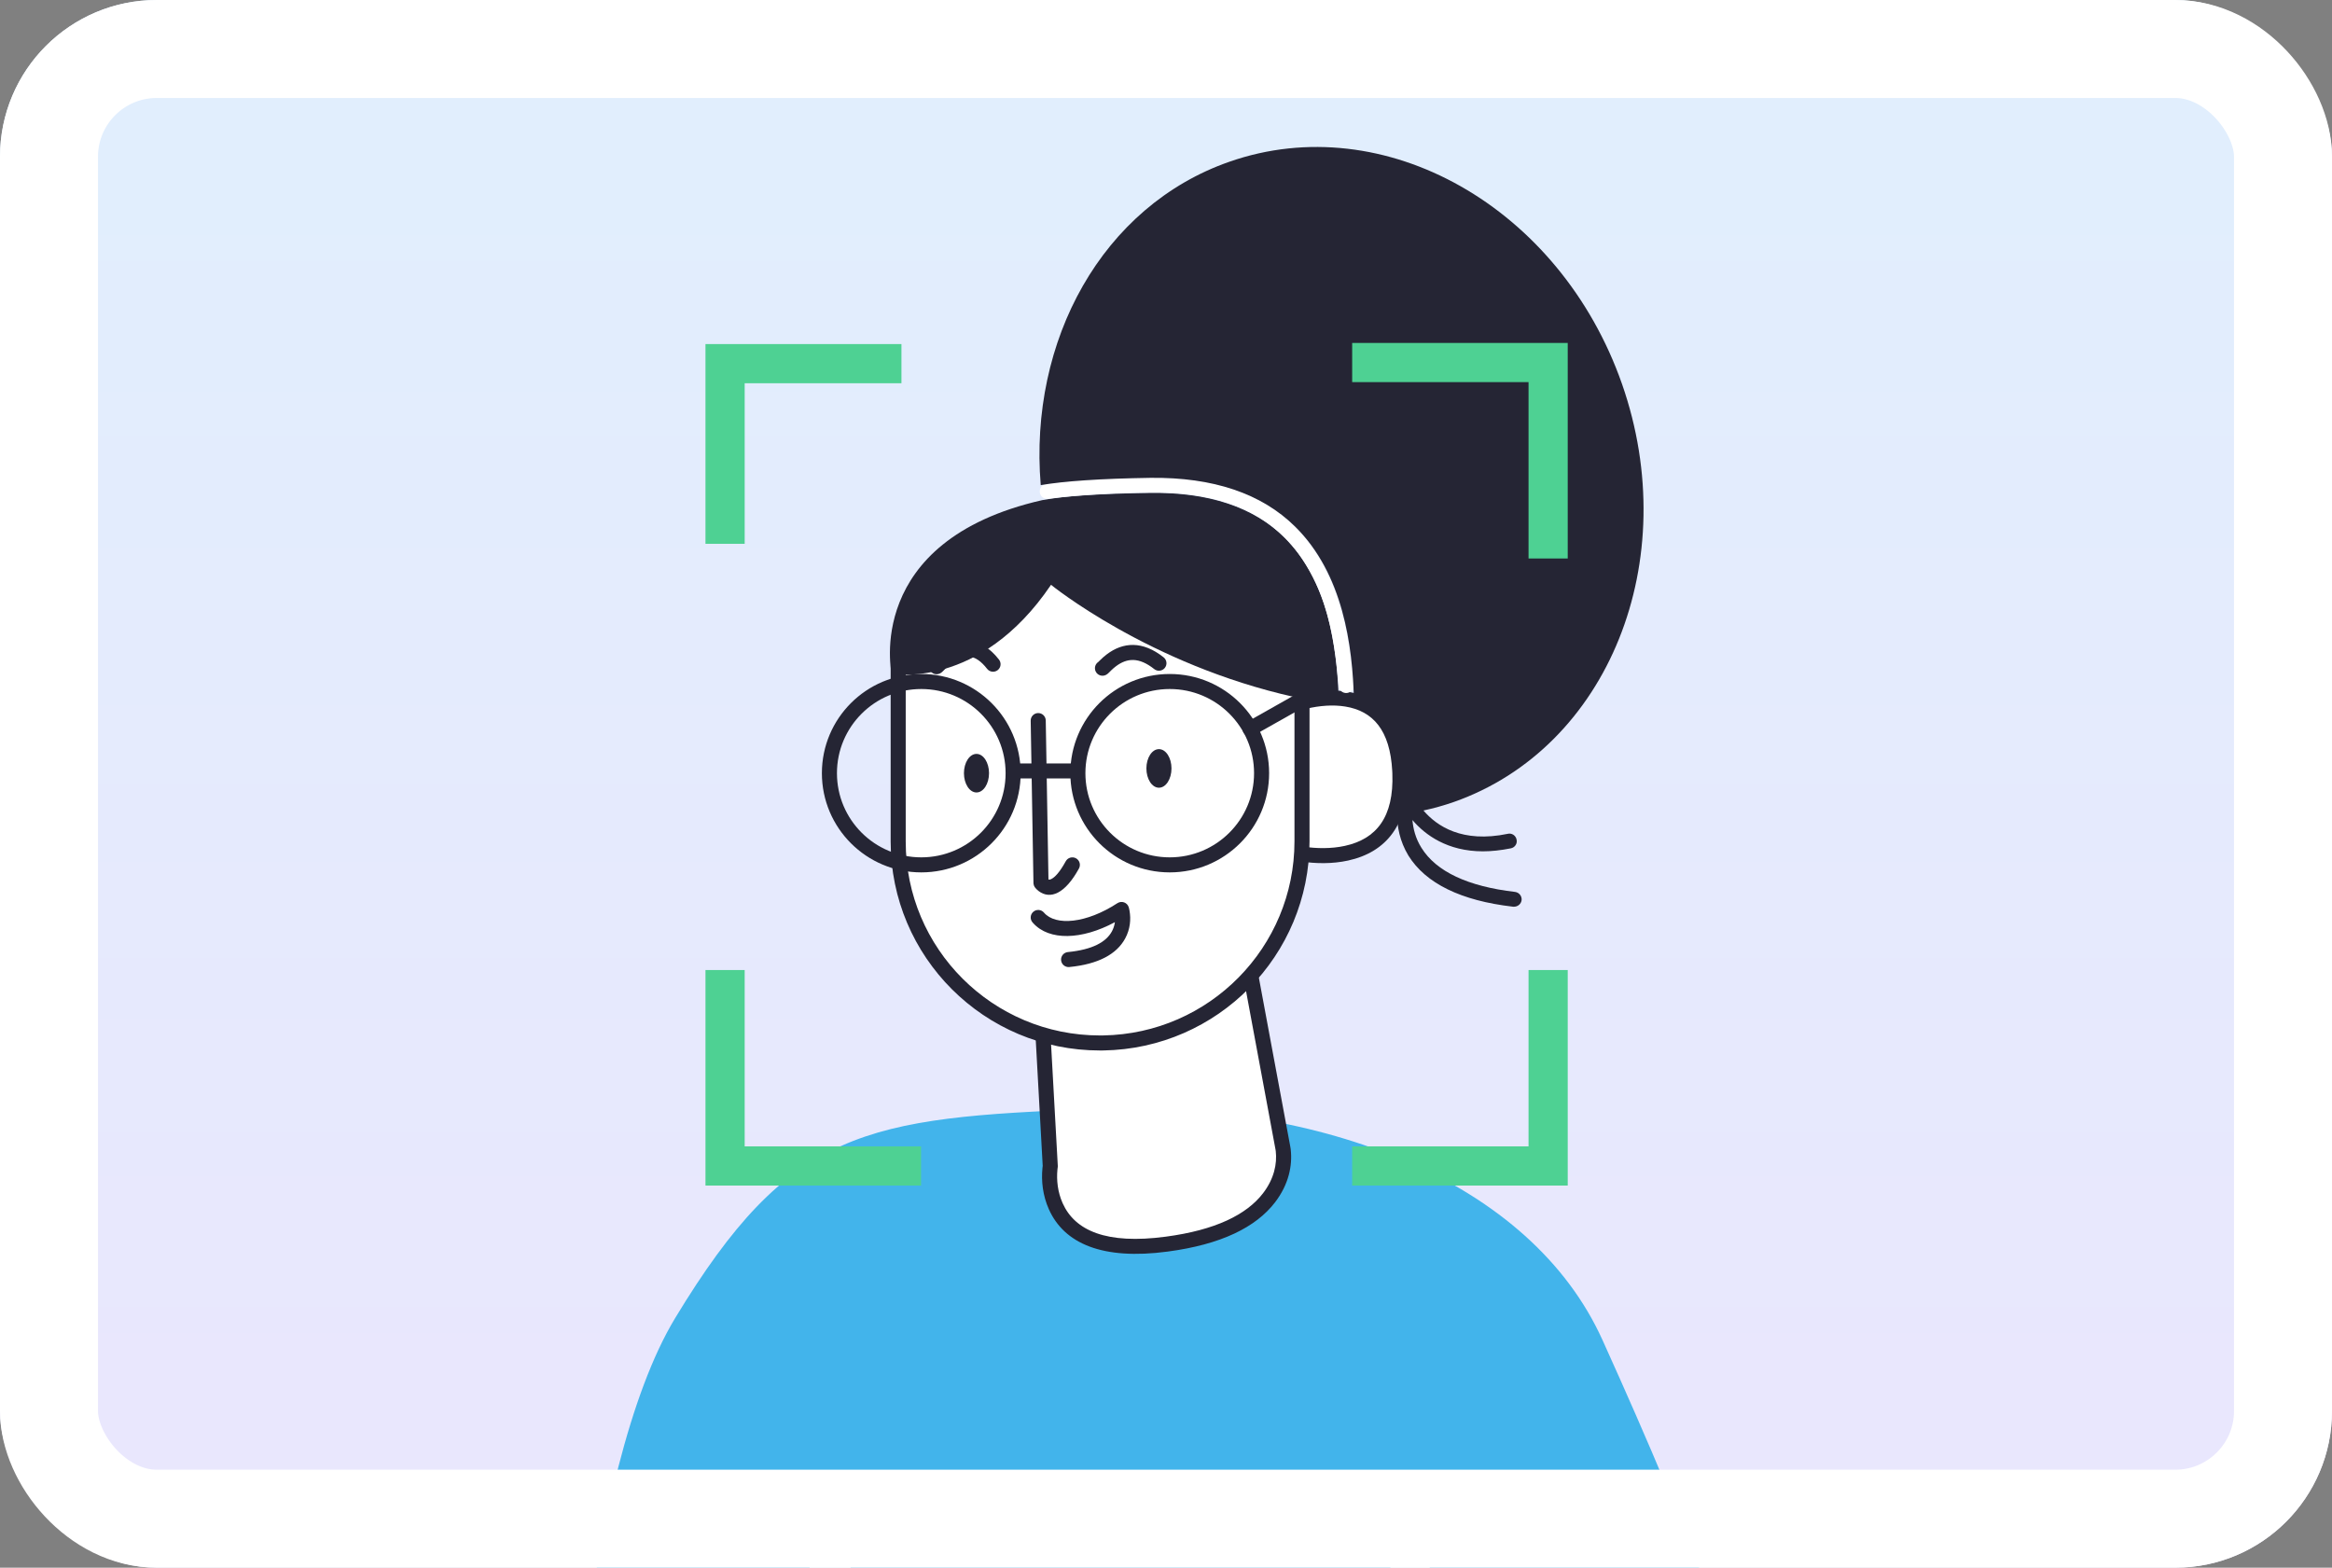
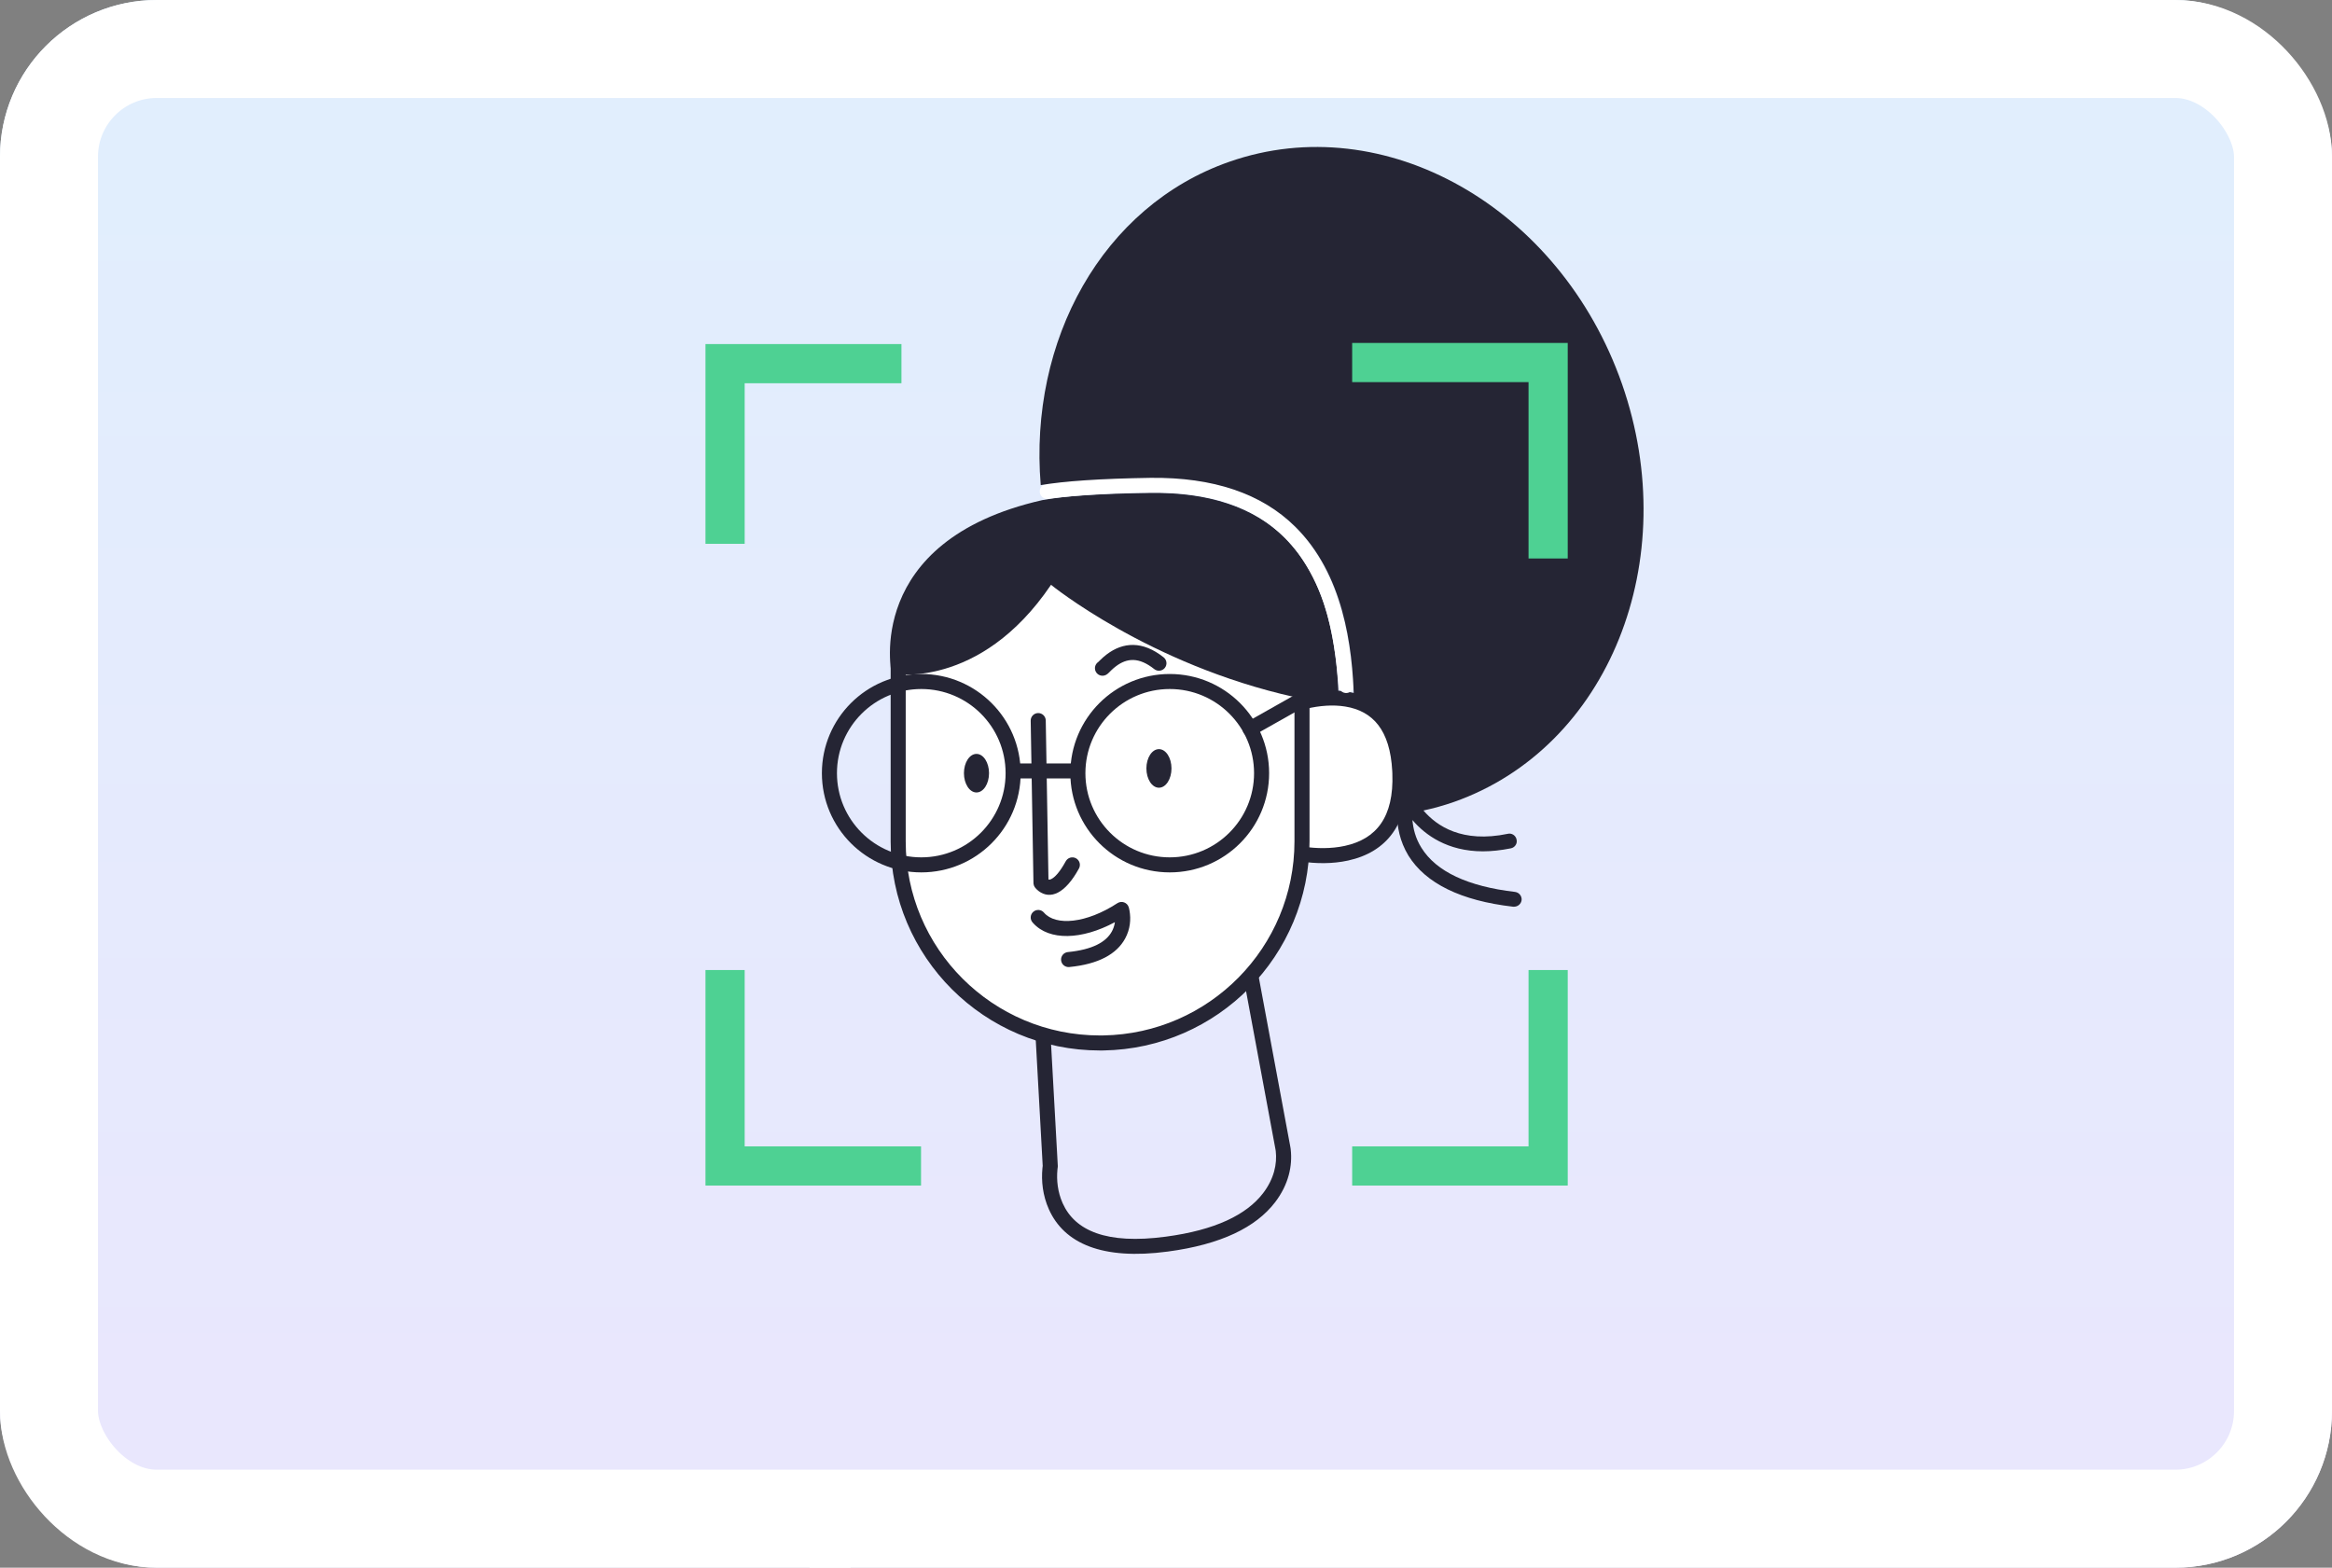
<svg xmlns="http://www.w3.org/2000/svg" width="238" height="160" viewBox="0 0 238 160" fill="none">
  <rect x="0" y="0" width="238" height="160" fill="#808080" stroke="none" />
  <g clip-path="url(#clip0_2252_18326)">
    <rect width="238" height="160" rx="16" fill="url(#paint0_linear_2252_18326)" />
-     <path d="M68.913 134.511C59.562 149.958 57.075 188.323 57 204.115H79.253H83.299H168.714C188.495 201.869 182.65 178.967 163.544 136.756C156.219 120.572 134.998 112.282 111.621 113.18C88.244 114.079 80.602 115.201 68.913 134.511Z" fill="#42B4EB" />
-     <path fill-rule="evenodd" clip-rule="evenodd" d="M106.19 100.95L107.189 119.025C107.189 119.025 105.498 128.791 119.074 126.976C132.598 125.187 130.933 117.184 130.933 117.184L126.758 94.737L106.19 100.95Z" fill="white" />
    <path fill-rule="evenodd" clip-rule="evenodd" d="M126.535 94.003L105.967 100.216C105.628 100.318 105.403 100.639 105.423 100.992L106.417 118.988L106.407 119.07C106.401 119.115 106.396 119.165 106.39 119.221C106.264 120.52 106.411 122 107.049 123.426C108.61 126.908 112.496 128.629 119.175 127.736C124.627 127.015 128.173 125.251 130.118 122.723C131.531 120.887 131.915 118.956 131.729 117.318L131.716 117.214C131.707 117.15 131.698 117.098 131.691 117.057L127.513 94.597C127.429 94.148 126.973 93.871 126.535 94.003ZM106.99 101.509L126.159 95.719L130.184 117.364C130.189 117.395 130.195 117.436 130.202 117.492C130.347 118.766 130.041 120.306 128.899 121.789C127.226 123.964 124.05 125.544 118.973 126.216C112.919 127.025 109.708 125.603 108.452 122.8C107.939 121.654 107.817 120.426 107.92 119.369L107.932 119.261C107.938 119.21 107.943 119.175 107.946 119.156L107.954 119.098C107.957 119.06 107.958 119.021 107.956 118.983L106.99 101.509Z" fill="#252534" />
    <path fill-rule="evenodd" clip-rule="evenodd" d="M131.958 71.932C131.958 71.932 142.459 67.995 142.869 78.912C143.279 89.829 131.958 86.991 131.958 86.991" fill="white" />
    <path fill-rule="evenodd" clip-rule="evenodd" d="M132.974 70.84C134.492 70.482 136.057 70.354 137.543 70.596C141.163 71.184 143.447 73.828 143.637 78.883C143.833 84.111 141.501 86.972 137.583 87.828C135.988 88.177 134.308 88.156 132.72 87.915L132.472 87.876C132.16 87.823 131.921 87.772 131.77 87.735C131.359 87.632 131.109 87.215 131.212 86.804C131.312 86.408 131.704 86.162 132.101 86.237L132.267 86.275L132.347 86.292C132.523 86.328 132.726 86.364 132.951 86.399C134.369 86.614 135.87 86.632 137.254 86.33C140.461 85.629 142.269 83.41 142.101 78.941L142.089 78.681C141.867 74.526 140.128 72.57 137.296 72.11C136.038 71.905 134.665 72.018 133.328 72.333C133.069 72.394 132.83 72.459 132.615 72.524L132.51 72.556C132.431 72.581 132.367 72.602 132.317 72.619L132.228 72.65C131.83 72.799 131.387 72.599 131.238 72.202C131.089 71.806 131.29 71.363 131.687 71.214L131.787 71.178C132.053 71.085 132.46 70.962 132.974 70.84Z" fill="#252534" />
    <path fill-rule="evenodd" clip-rule="evenodd" d="M112.261 106.446C100.888 106.446 91.668 97.243 91.668 85.891V67.944C91.668 60.683 97.584 54.777 104.859 54.777H122.891C128.397 54.777 132.88 59.251 132.88 64.748V85.866C132.88 97.217 123.659 106.446 112.261 106.446Z" fill="white" />
    <path fill-rule="evenodd" clip-rule="evenodd" d="M122.89 54.01H104.858C97.16 54.01 90.899 60.259 90.899 67.944V85.891C90.899 97.666 100.464 107.213 112.261 107.213L112.608 107.211C124.279 107.022 133.648 97.518 133.648 85.866V64.748C133.648 58.828 128.822 54.01 122.89 54.01ZM104.859 55.544H122.891C127.973 55.544 132.112 59.675 132.112 64.748V85.866C132.112 96.68 123.415 105.501 112.59 105.677L112.255 105.679C101.313 105.679 92.436 96.819 92.436 85.891V67.944C92.436 61.107 98.009 55.544 104.859 55.544Z" fill="#252534" />
    <path fill-rule="evenodd" clip-rule="evenodd" d="M105.946 72.776C106.355 72.769 106.695 73.083 106.726 73.485L106.728 73.53L107.004 89.76L107.016 89.765C107.071 89.783 107.133 89.779 107.218 89.748L107.255 89.733C107.65 89.564 108.171 88.994 108.768 87.902C108.972 87.53 109.439 87.393 109.811 87.596C110.184 87.799 110.321 88.265 110.117 88.637C108.713 91.203 107.203 91.848 105.996 90.938C105.817 90.802 105.691 90.663 105.61 90.548C105.534 90.439 105.488 90.312 105.476 90.18L105.473 90.123L105.191 73.556C105.184 73.133 105.522 72.783 105.946 72.776Z" fill="#252534" />
    <path fill-rule="evenodd" clip-rule="evenodd" d="M114.042 92.178C114.471 91.898 115.049 92.107 115.198 92.596L115.216 92.659C115.235 92.73 115.256 92.823 115.276 92.937C115.434 93.835 115.348 94.83 114.833 95.782C113.975 97.368 112.121 98.403 109.134 98.696C108.712 98.738 108.335 98.43 108.294 98.008C108.252 97.587 108.561 97.211 108.983 97.17C111.498 96.922 112.889 96.147 113.481 95.053C113.626 94.784 113.719 94.504 113.767 94.225L113.784 94.117L113.76 94.13C110.42 95.925 107.083 96.045 105.43 94.198L105.375 94.135C105.099 93.813 105.138 93.329 105.461 93.054C105.784 92.779 106.269 92.818 106.544 93.14C107.733 94.531 110.879 94.244 114.042 92.178Z" fill="#252534" />
    <path fill-rule="evenodd" clip-rule="evenodd" d="M112.944 66.792C114.62 65.519 116.611 65.383 118.758 67.088C119.09 67.352 119.145 67.834 118.881 68.166C118.617 68.497 118.133 68.552 117.801 68.288C116.248 67.055 115.026 67.138 113.874 68.013C113.718 68.131 113.579 68.252 113.429 68.396L113.147 68.675C113.107 68.713 113.074 68.743 113.038 68.772C112.939 68.853 112.852 68.906 112.703 68.944C112.291 69.046 111.874 68.797 111.771 68.386C111.694 68.077 111.815 67.766 112.055 67.586L112.088 67.562L112.256 67.396C112.486 67.168 112.696 66.981 112.944 66.792Z" fill="#252534" />
    <path fill-rule="evenodd" clip-rule="evenodd" d="M118.28 80.395C118.987 80.395 119.56 79.513 119.56 78.426C119.56 77.339 118.987 76.457 118.28 76.457C117.572 76.457 116.999 77.339 116.999 78.426C116.999 79.513 117.572 80.395 118.28 80.395Z" fill="#252534" />
    <path fill-rule="evenodd" clip-rule="evenodd" d="M99.659 80.88C100.366 80.88 100.939 79.999 100.939 78.912C100.939 77.825 100.366 76.943 99.659 76.943C98.951 76.943 98.378 77.825 98.378 78.912C98.378 79.999 98.951 80.88 99.659 80.88Z" fill="#252534" />
-     <path fill-rule="evenodd" clip-rule="evenodd" d="M96.087 66.55C98.005 65.023 100.108 64.951 101.955 67.319C102.216 67.654 102.156 68.135 101.821 68.396C101.486 68.656 101.003 68.596 100.743 68.262C99.496 66.663 98.361 66.702 97.045 67.749C96.867 67.891 96.706 68.036 96.528 68.209L96.227 68.51C96.186 68.55 96.152 68.581 96.117 68.61C96.012 68.698 95.93 68.751 95.772 68.79C95.361 68.893 94.943 68.643 94.841 68.232C94.763 67.924 94.885 67.613 95.124 67.433L95.154 67.412L95.351 67.214C95.604 66.962 95.827 66.757 96.087 66.55Z" fill="#252534" />
    <path fill-rule="evenodd" clip-rule="evenodd" d="M117.409 50.303C112.414 50.38 108.623 50.61 106.369 51.045C88.03 55.212 91.001 68.762 91.001 68.762C91.001 68.762 99.966 70.475 107.266 59.686C107.266 59.686 117.281 67.842 132.111 71.14C132.342 71.088 132.623 71.012 132.88 70.935V71.677C133.75 71.446 135.159 71.191 136.619 71.293C136.465 65.95 135.492 59.2 131.087 54.854C127.962 51.761 123.351 50.227 117.409 50.303Z" fill="#252534" />
    <path fill-rule="evenodd" clip-rule="evenodd" d="M106.776 49.39C109.698 48.985 114.299 48.719 118.262 48.744C126.179 48.828 131.47 51.739 134.605 56.874C135.84 58.896 136.7 61.197 137.28 63.778C137.708 65.683 137.938 67.43 138.153 69.897C138.19 70.319 137.877 70.691 137.454 70.728C137.032 70.764 136.659 70.452 136.622 70.03L136.581 69.571C136.103 64.42 135.284 60.933 133.293 57.672C130.437 52.996 125.64 50.356 118.249 50.278L117.798 50.276C114.014 50.274 109.723 50.53 106.987 50.91C106.567 50.968 106.179 50.675 106.121 50.255C106.062 49.836 106.356 49.449 106.776 49.39Z" fill="white" />
    <path fill-rule="evenodd" clip-rule="evenodd" d="M165.537 39.182C159.211 21.132 141.281 10.983 125.477 16.505C112.491 21.03 104.986 34.759 106.216 49.511C108.598 49.102 112.338 48.846 117.409 48.769C123.787 48.693 128.756 50.355 132.188 53.755C137.055 58.561 138.054 65.848 138.182 71.523C140.538 72.162 142.715 74.08 142.895 78.912C142.92 79.398 142.485 83.156 142.587 83.13C142.587 84.332 142.843 85.84 143.74 87.323C145.507 90.161 149.093 91.925 154.421 92.539C154.446 92.539 154.472 92.539 154.523 92.539C154.907 92.539 155.24 92.257 155.292 91.874C155.343 91.465 155.036 91.081 154.626 91.03C149.81 90.468 146.583 88.959 145.072 86.531C144.457 85.559 144.227 84.562 144.15 83.693C145.456 85.227 147.736 86.888 151.347 86.888C152.218 86.888 153.166 86.786 154.19 86.582C154.6 86.505 154.882 86.096 154.779 85.687C154.703 85.278 154.293 84.997 153.883 85.099C149.221 86.07 146.634 84.306 145.277 82.721C146.327 82.491 147.351 82.21 148.376 81.852C164.154 76.304 171.838 57.206 165.537 39.182Z" fill="#252534" />
    <path fill-rule="evenodd" clip-rule="evenodd" d="M119.381 68.788C113.779 68.788 109.238 73.32 109.238 78.912C109.238 84.503 113.779 89.036 119.381 89.036C124.983 89.036 129.524 84.503 129.524 78.912C129.524 73.32 124.983 68.788 119.381 68.788ZM119.381 70.322C124.134 70.322 127.987 74.168 127.987 78.912C127.987 83.656 124.134 87.502 119.381 87.502C114.628 87.502 110.775 83.656 110.775 78.912C110.775 74.168 114.628 70.322 119.381 70.322Z" fill="#252534" />
    <path fill-rule="evenodd" clip-rule="evenodd" d="M109.802 77.915C110.226 77.915 110.57 78.258 110.57 78.682C110.57 79.09 110.25 79.424 109.847 79.448L109.802 79.449H103.706C103.282 79.449 102.938 79.105 102.938 78.682C102.938 78.273 103.257 77.939 103.661 77.916L103.706 77.915H109.802Z" fill="#252534" />
    <path fill-rule="evenodd" clip-rule="evenodd" d="M132.502 70.728C132.871 70.519 133.34 70.649 133.549 71.018C133.75 71.373 133.636 71.82 133.298 72.039L133.258 72.063L127.956 75.055C127.586 75.263 127.117 75.133 126.909 74.764C126.708 74.409 126.821 73.962 127.159 73.743L127.2 73.719L132.502 70.728Z" fill="#252534" />
    <path fill-rule="evenodd" clip-rule="evenodd" d="M94.024 68.788C88.422 68.788 83.881 73.32 83.881 78.912C83.881 84.503 88.422 89.036 94.024 89.036C99.626 89.036 104.167 84.503 104.167 78.912C104.167 73.32 99.626 68.788 94.024 68.788ZM94.024 70.322C98.777 70.322 102.63 74.168 102.63 78.912C102.63 83.656 98.777 87.502 94.024 87.502C89.271 87.502 85.418 83.656 85.418 78.912C85.418 74.168 89.271 70.322 94.024 70.322Z" fill="#252534" />
-     <path d="M144.134 152.782C143.601 156.825 143.433 166.251 147.022 171.608" stroke="white" stroke-width="4" stroke-linecap="round" />
    <path d="M87.697 152.782C85.742 156.361 82.184 165.091 83.599 171.382" stroke="white" stroke-width="4" stroke-linecap="round" />
    <path d="M92 37.114L74 37.114V55.5" stroke="#4ED193" stroke-width="4" />
    <path d="M94 119H74V99" stroke="#4ED193" stroke-width="4" />
    <path d="M138 37H158V57" stroke="#4ED193" stroke-width="4" />
    <path d="M138 119H158V99" stroke="#4ED193" stroke-width="4" />
  </g>
  <rect x="5" y="5" width="228" height="150" rx="11" stroke="white" stroke-width="10" />
  <defs>
    <linearGradient id="paint0_linear_2252_18326" x1="119" y1="0" x2="119" y2="160" gradientUnits="userSpaceOnUse">
      <stop stop-color="#E0EFFD" />
      <stop offset="1" stop-color="#EAE6FD" />
    </linearGradient>
    <clipPath id="clip0_2252_18326">
      <rect width="238" height="160" rx="16" fill="white" />
    </clipPath>
  </defs>
</svg>